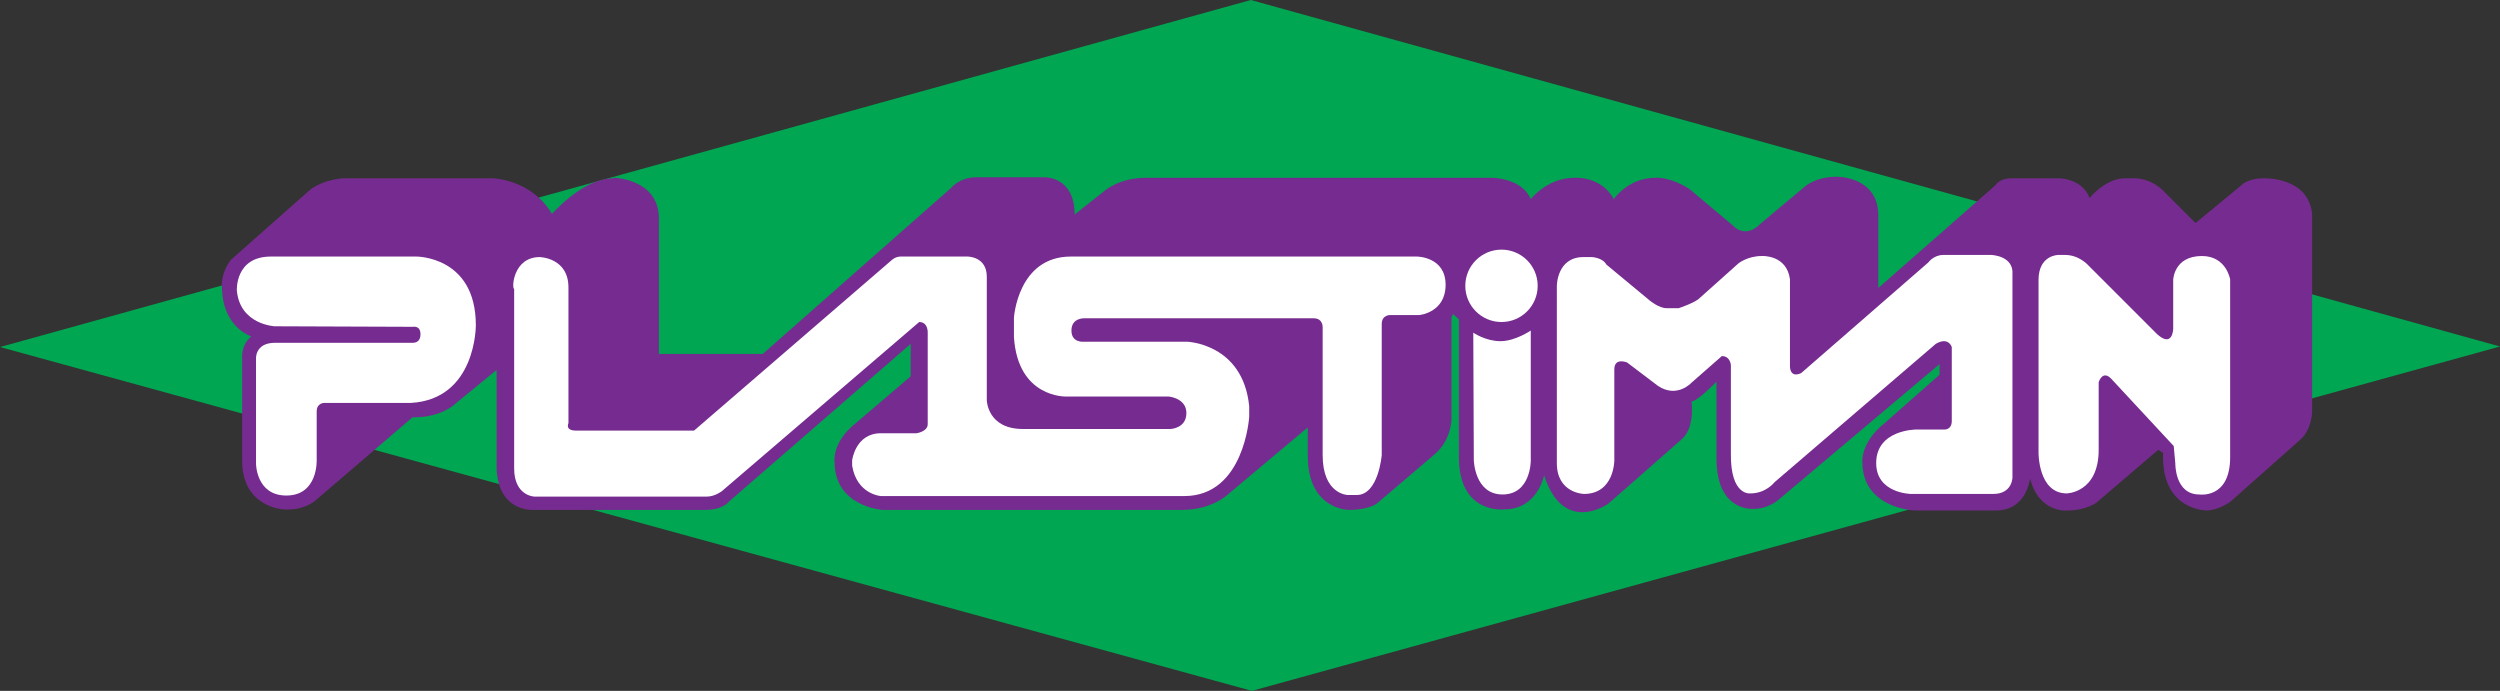
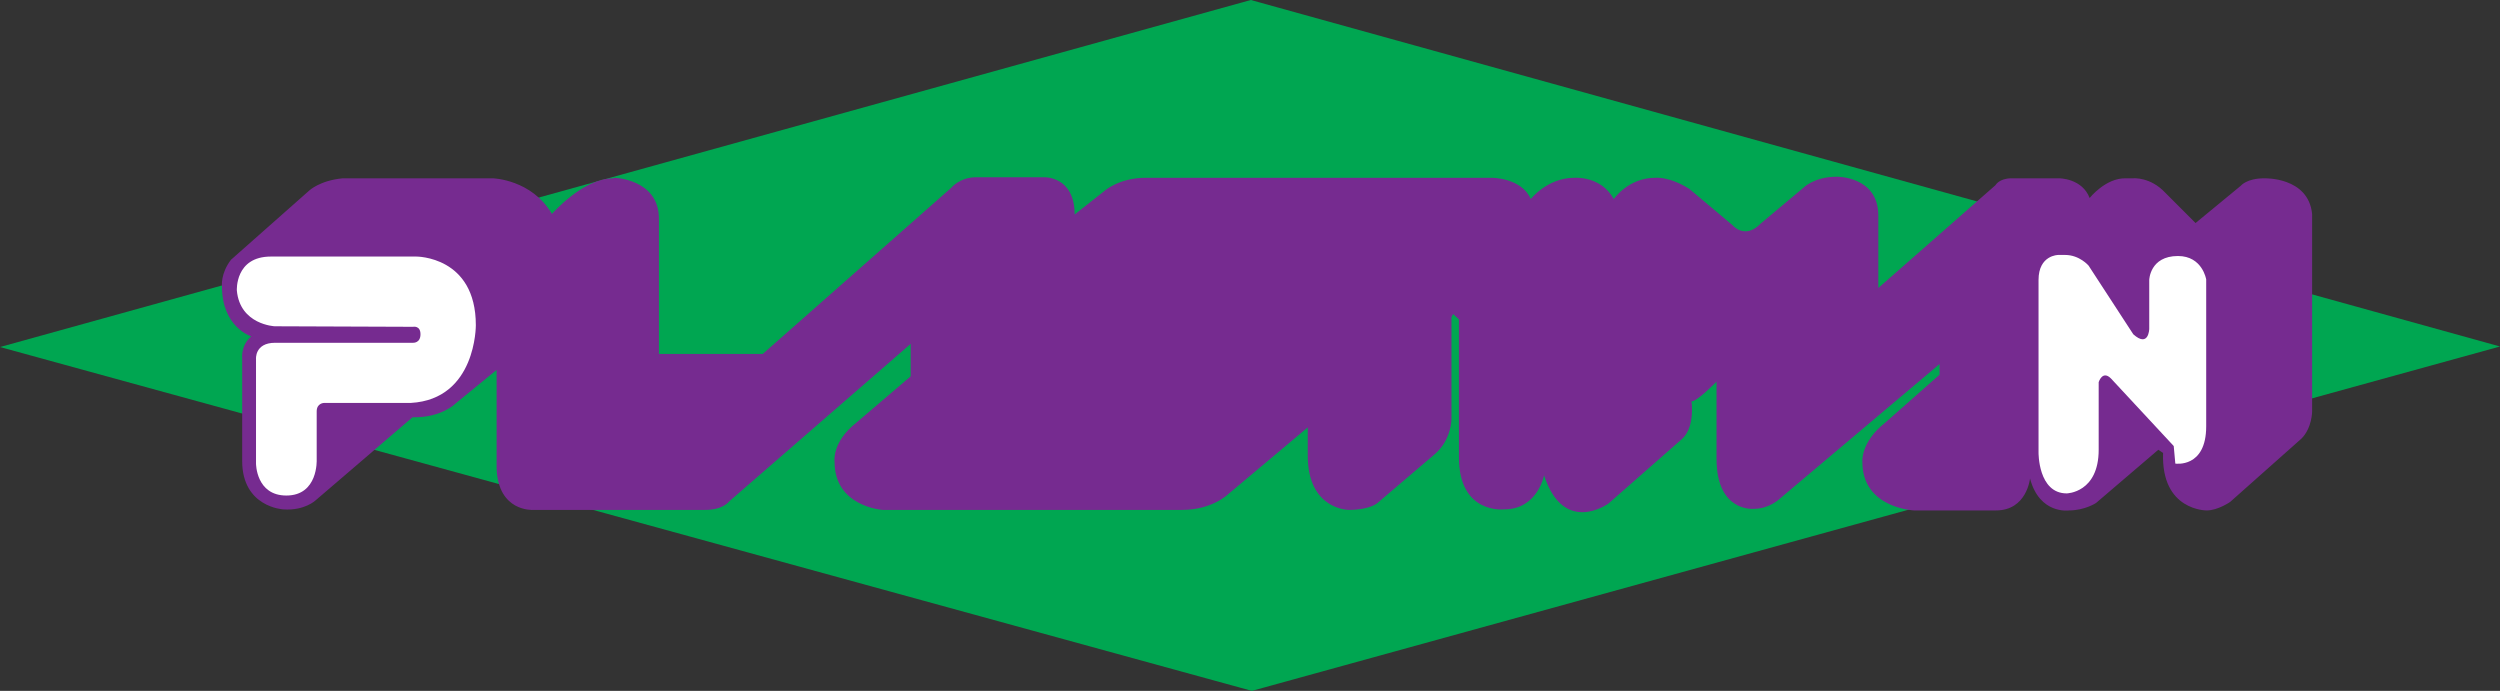
<svg xmlns="http://www.w3.org/2000/svg" version="1.1" id="Layer_1" x="0px" y="0px" viewBox="572.6 668.5 469.7 129.8" enable-background="new 572.6 668.5 469.7 129.8" xml:space="preserve">
  <rect x="572.6" y="668.5" width="469.7" height="129.8" fill="#333333" stroke="none" />
  <g>
    <polygon fill="#00A651" points="807.6,668.5 1042.3,733.6 807.8,798.3 572.6,733.7  " />
  </g>
  <g>
    <path fill="#762B90" d="M687.8,702c-5.7,0-11.5,6.7-11.5,6.7c-3.8-6.5-11.1-6.7-11.1-6.7H637c-4.3,0.4-6.3,2.3-6.3,2.3L616,717.3   c-2,2.6-1.7,5-1.7,5c0,7.7,5.5,9.4,5.5,9.4c-2,1.7-1.7,4.1-1.7,4.1v19.3c0,8.7,7.7,9.1,7.7,9.1c4,0.3,6.1-1.7,6.1-1.7l18.2-15.6   c5.5,0.1,8.1-2.6,8.1-2.6l7.7-6.3v18.5c0.3,8.2,6.8,7.8,6.8,7.8h32.1c3.6,0.1,4.8-1.6,4.8-1.6l34.1-29.6v6.1l-10.2,8.7   c-4.7,3.7-4.1,7.4-4.1,7.4c0,8.4,9,9,9,9h56.3c5.7,0,8.7-3,8.7-3l14.9-12.5v5.3c0,10.2,7.7,10.2,7.7,10.2c4,0,5.4-1.3,5.4-1.3   l10.8-9.2c3.1-2.7,3.1-6.5,3.1-6.5v-19.2l0.3-0.6l1.1,1v25.9c0,10.8,8.5,9.8,8.5,9.8c6.3,0,7.5-6.4,7.5-6.4   c3.7,11.4,12.1,5.3,12.1,5.3l13.9-12.2c2.4-2.3,1.7-7,1.7-7c1,0.1,4.7-3.7,4.7-3.7v14.5c0,10.1,7,9.4,7,9.4c3,0,5-2,5-2l29.9-25.2   v2l-10.2,9c-4.7,3.7-4.3,7.4-4.3,7.4c0,8.7,9.7,9.1,9.7,9.1h15.4c5.8,0,6.4-6,6.4-6c1.8,6.8,7.3,6,7.3,6c3,0,5.1-1.4,5.1-1.4   l11.7-10l0.9,0.6c-0.4,10.9,8.2,10.8,8.2,10.8c2.1,0,4.4-1.6,4.4-1.6l13.4-11.9c2-2,2-5.1,2-5.1v-37.1c-0.7-7-9-6.7-9-6.7   c-3.3,0-4.4,1.4-4.4,1.4l-8.5,7l-5.7-5.7c-2.8-3-6-2.7-6-2.7h-1.4c-3.8-0.1-6.8,3.7-6.8,3.7c-1.4-3.7-5.7-3.7-5.7-3.7h-9   c-2.3,0-3,1.3-3,1.3l-22,19.3V709c0-7.4-7.8-7.3-7.8-7.3c-4.3,0-6.3,2.1-6.3,2.1l-8,6.7c-3,3.1-5.3,0.3-5.3,0.3l-8.1-6.8   c-3.8-2.4-6.4-2.1-6.4-2.1c-5.1,0-7.8,4-7.8,4c-2.4-4.4-7.4-4-7.4-4c-5.1,0-8.2,4-8.2,4c-1.7-4-7.3-4-7.3-4h-65   c-5,0-7.7,2.4-7.7,2.4l-5.7,4.5c0-7.3-5.8-7-5.8-7H756c-3.1,0-4.7,2-4.7,2L715.9,735h-19.5v-25.4c0-7.5-8.4-7.7-8.4-7.7" />
  </g>
  <g>
    <g>
      <path fill="#FFFFFF" d="M624.2,729.8c0,0-6.5-0.3-7.1-6.7c0,0-0.4-6.4,6.4-6.4h27.3c0,0,11.2-0.1,11.2,12.9    c0,0,0.1,13.9-12.2,14.6h-16.3c0,0-1.4,0-1.4,1.6v9.1c0,0,0.3,6.7-5.7,6.7c-5.7,0-5.7-6-5.7-6V736c0,0-0.3-3.1,3.6-3.1    c3.7,0,25.9,0,25.9,0s1.4,0.1,1.4-1.6s-1.4-1.4-1.4-1.4L624.2,729.8L624.2,729.8z" />
    </g>
    <g>
-       <path fill="#FFFFFF" d="M674,716.8c0,0,5.4,0.1,5.4,5.7V748c0,0-0.7,1.4,1.4,1.4H703l37.1-32c0,0,0.7-0.7,1.7-0.7h12.5    c0,0,3.7-0.1,3.7,3.8v23.2c0,0,0.1,5.4,6.8,5.4h27.7c0,0,3-0.1,3-3c0-2.8-3.3-3.1-3.3-3.1h-19.3c0,0-9.1,0.3-9.8-11.2v-3.6    c0,0,0.7-11.5,10.7-11.5h65c0,0,5.4,0,5.4,5.3s-5,5.7-5,5.7h-5.4c0,0-1.6-0.1-1.6,1.7v24.6c0,0-0.6,7.5-4.7,7.5h-1.7    c0,0-4.7-0.1-4.7-7.5v-24c0,0,0.1-1.7-1.7-1.7h-43.1c0,0-2.4-0.1-2.4,2.3s2.4,2.1,2.4,2.1h19.3c0,0,10.5,0.3,11.7,12.1v2    c0,0-0.9,14.9-12.2,14.9h-57c0,0-4.5-0.3-5.4-5.7v-1c0,0,0.6-5.1,5.4-5.1h6.7c0,0,2.1-0.3,2.1-1.7v-17.2c0,0,0.1-2-1.6-2    l-37.1,31.8c0,0-1.3,1-2.8,1H673c0,0-3.8-0.1-3.8-5.3v-33.7C668.7,722.7,669,716.8,674,716.8z" />
-     </g>
-     <circle fill="#FFFFFF" cx="854.7" cy="722.2" r="6.8" />
-     <path fill="#FFFFFF" d="M849.4,731c0,0,2.3,1.6,5.1,1.6s5.7-2,5.7-2v24.5c0,0,0,6.3-5.3,6.3s-5.4-6.5-5.4-6.5L849.4,731L849.4,731z   " />
+       </g>
    <g>
-       <path fill="#FFFFFF" d="M865.1,722.2c0,0,0-5.4,5-5.4h1.6c0,0,2,0.1,2.7,1.4l8.2,6.8c0,0,1.7,1.4,3.1,1.4h2.3c0,0,2.7-0.9,3.7-1.7    l7.5-6.7c0,0,1.7-1.4,4.4-1.4c0,0,4.7-0.3,5.3,4.4v16.3c0,0-0.1,2.3,2.1,1.3l23.9-20.8c0,0,1-1.4,2.8-1.4h9c0,0,4.3,0.1,4,3.7    v38.1c0,0,0,3.1-3.6,3.1h-15.5c0,0-6.5-0.1-6.5-5.8c0-6.3,7.5-6.3,7.5-6.3h5.3c0,0,1.4,0.1,1.4-1.6v-13.9c0,0-0.6-2-3-0.6    l-30.3,26c0,0-1.6,2.1-4.5,2.1c0,0-3.8,0.6-3.7-7.5v-16.6c0,0-0.1-1.7-1.7-1.7l-5.7,5c0,0-2.7,3-6.3,0.6l-5.8-4.4    c0,0-2.4-1-2.4,1.3v17.1c0,0,0,6.3-5.7,6.3c0,0-5.1-0.1-5.1-5.8L865.1,722.2L865.1,722.2z" />
-     </g>
-     <path fill="#FFFFFF" d="M966.9,740.3c0,0,0.7-2.3,2.3-0.7l11.8,12.7l0.3,3.3c0,0-0.1,5.8,4.5,5.8c0,0,5.8,0.9,5.8-7V721   c0,0-0.7-4.4-5.3-4.4c-5.3,0-5.4,4.5-5.4,4.5v9.2c0,0-0.1,3.6-3,1L965,718.4c0,0-1.7-2-4.4-2h-1.3c0,0-3.7,0-3.7,4.7v32.4   c0,0-0.1,7.7,5.3,7.7c0,0,6-0.1,6-8.2L966.9,740.3L966.9,740.3z" />
+       </g>
+     <path fill="#FFFFFF" d="M966.9,740.3c0,0,0.7-2.3,2.3-0.7l11.8,12.7l0.3,3.3c0,0,5.8,0.9,5.8-7V721   c0,0-0.7-4.4-5.3-4.4c-5.3,0-5.4,4.5-5.4,4.5v9.2c0,0-0.1,3.6-3,1L965,718.4c0,0-1.7-2-4.4-2h-1.3c0,0-3.7,0-3.7,4.7v32.4   c0,0-0.1,7.7,5.3,7.7c0,0,6-0.1,6-8.2L966.9,740.3L966.9,740.3z" />
  </g>
</svg>